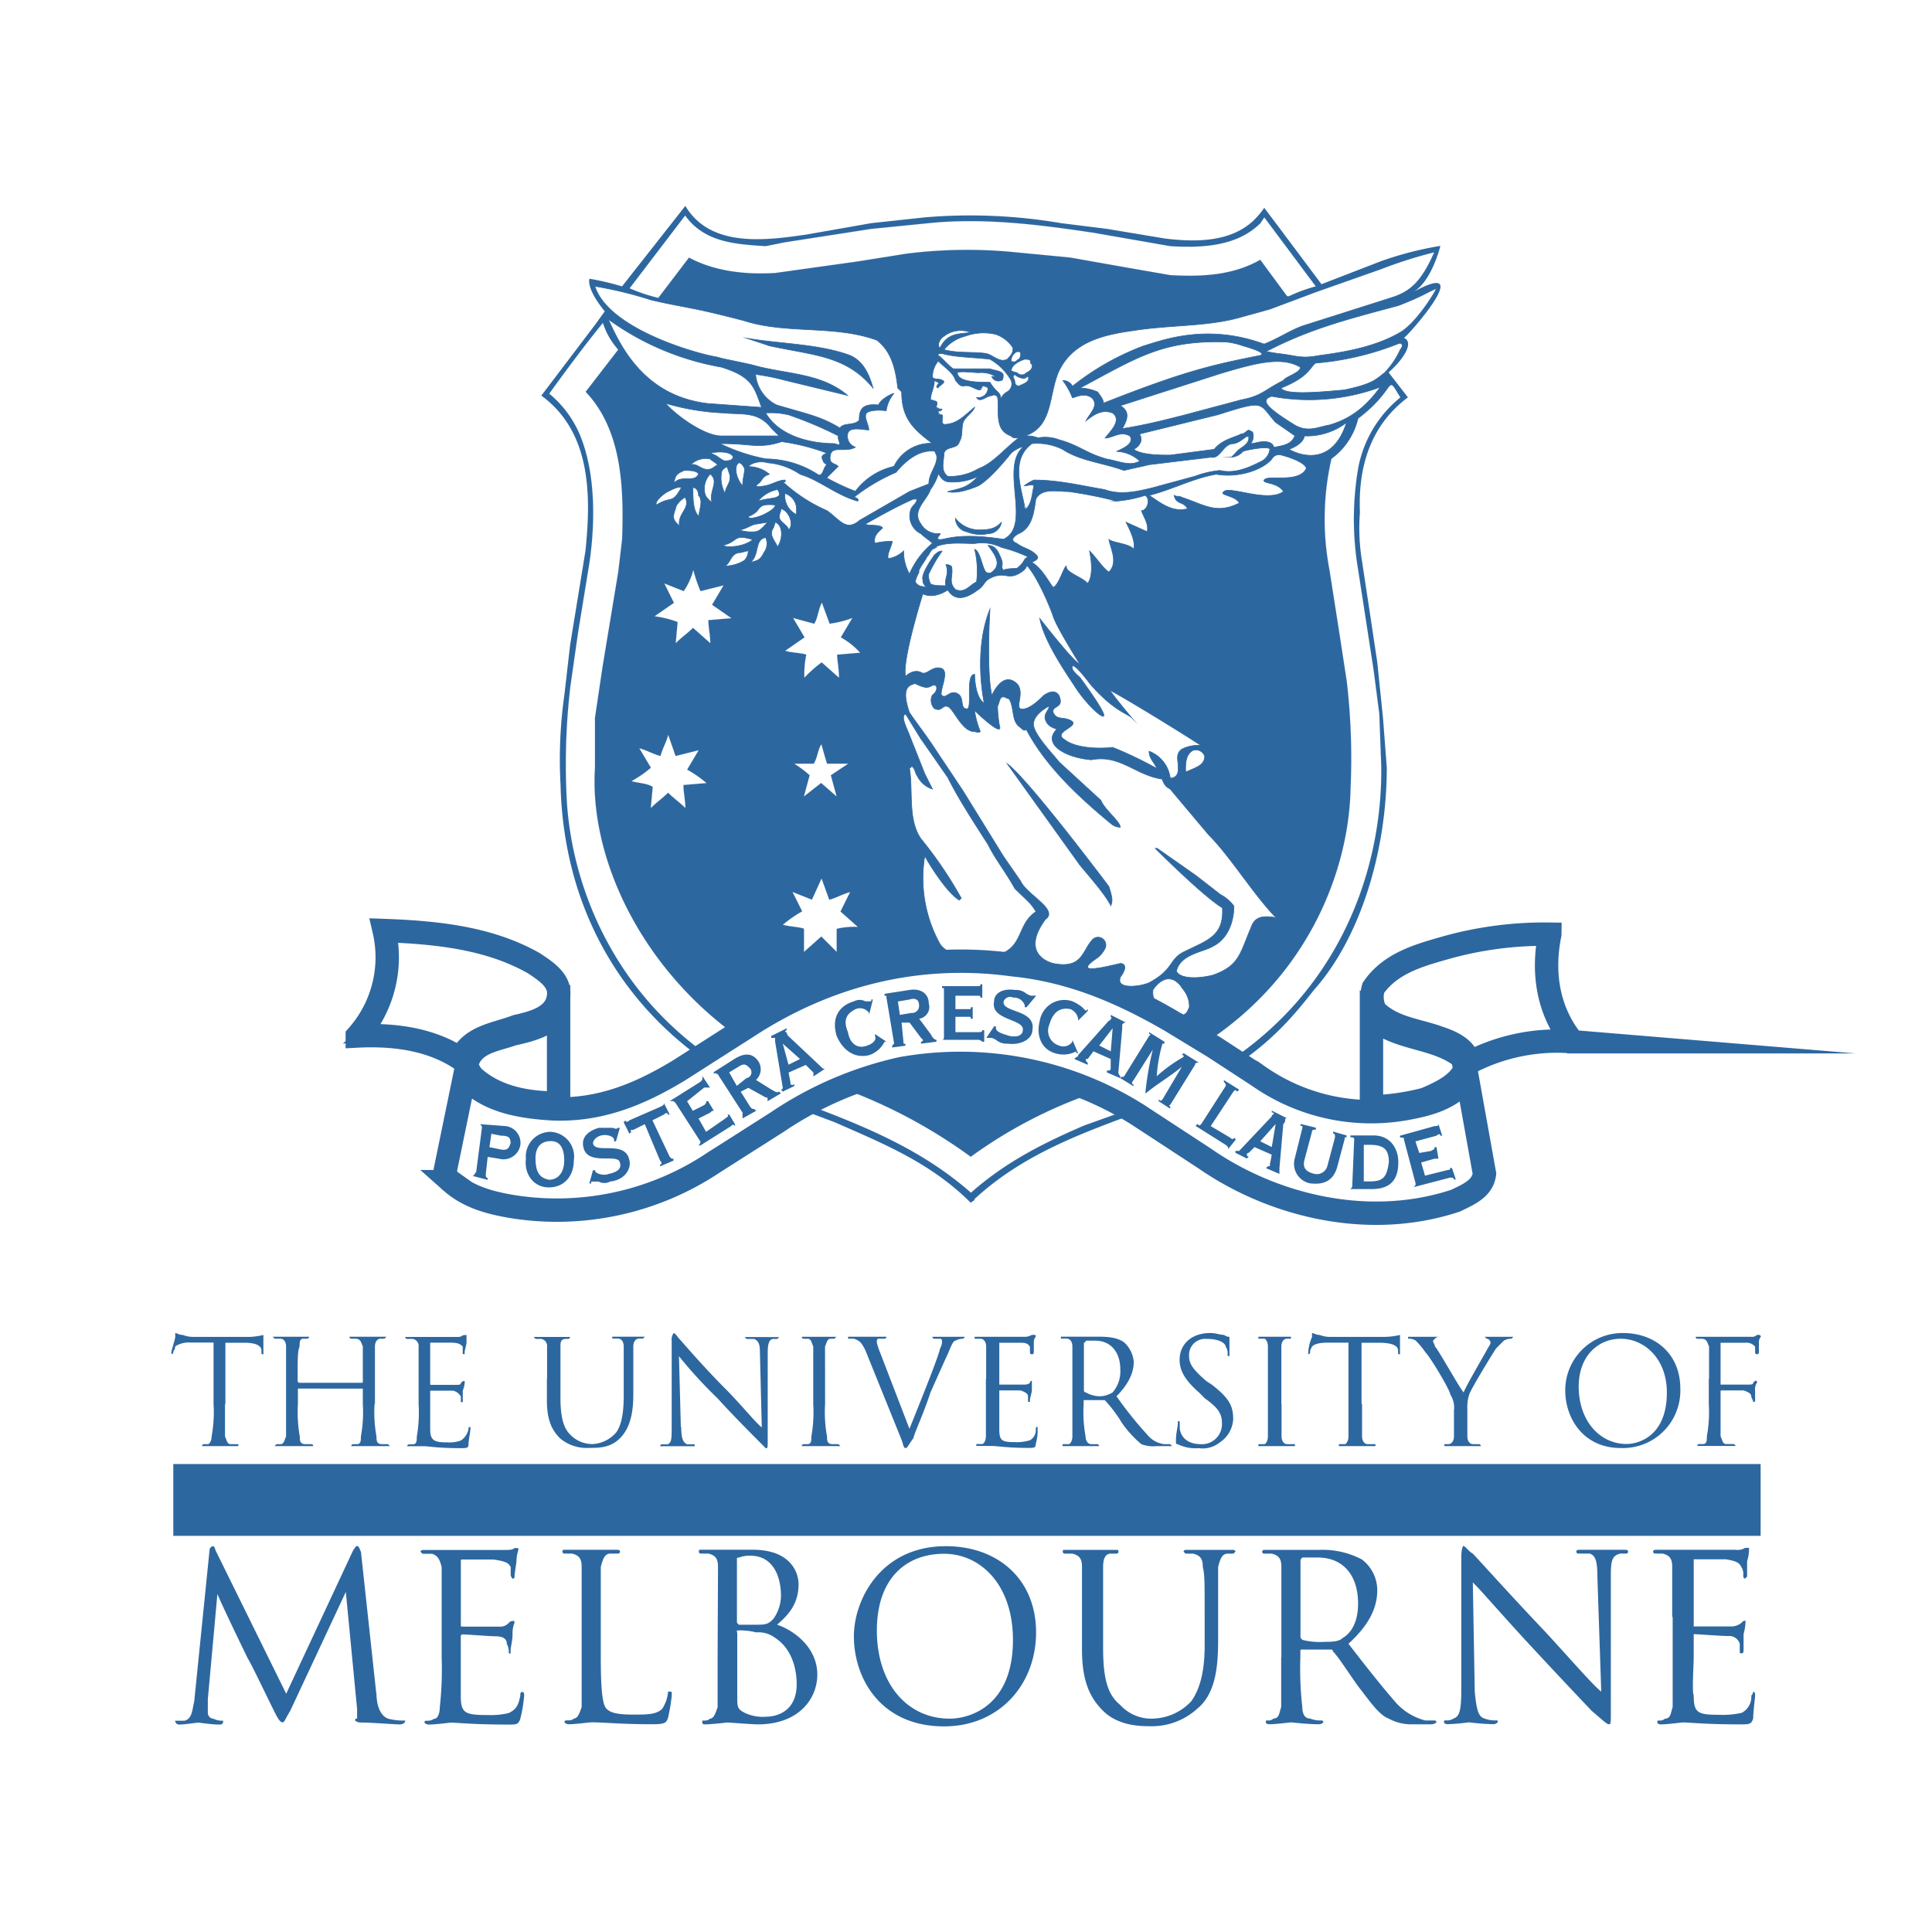
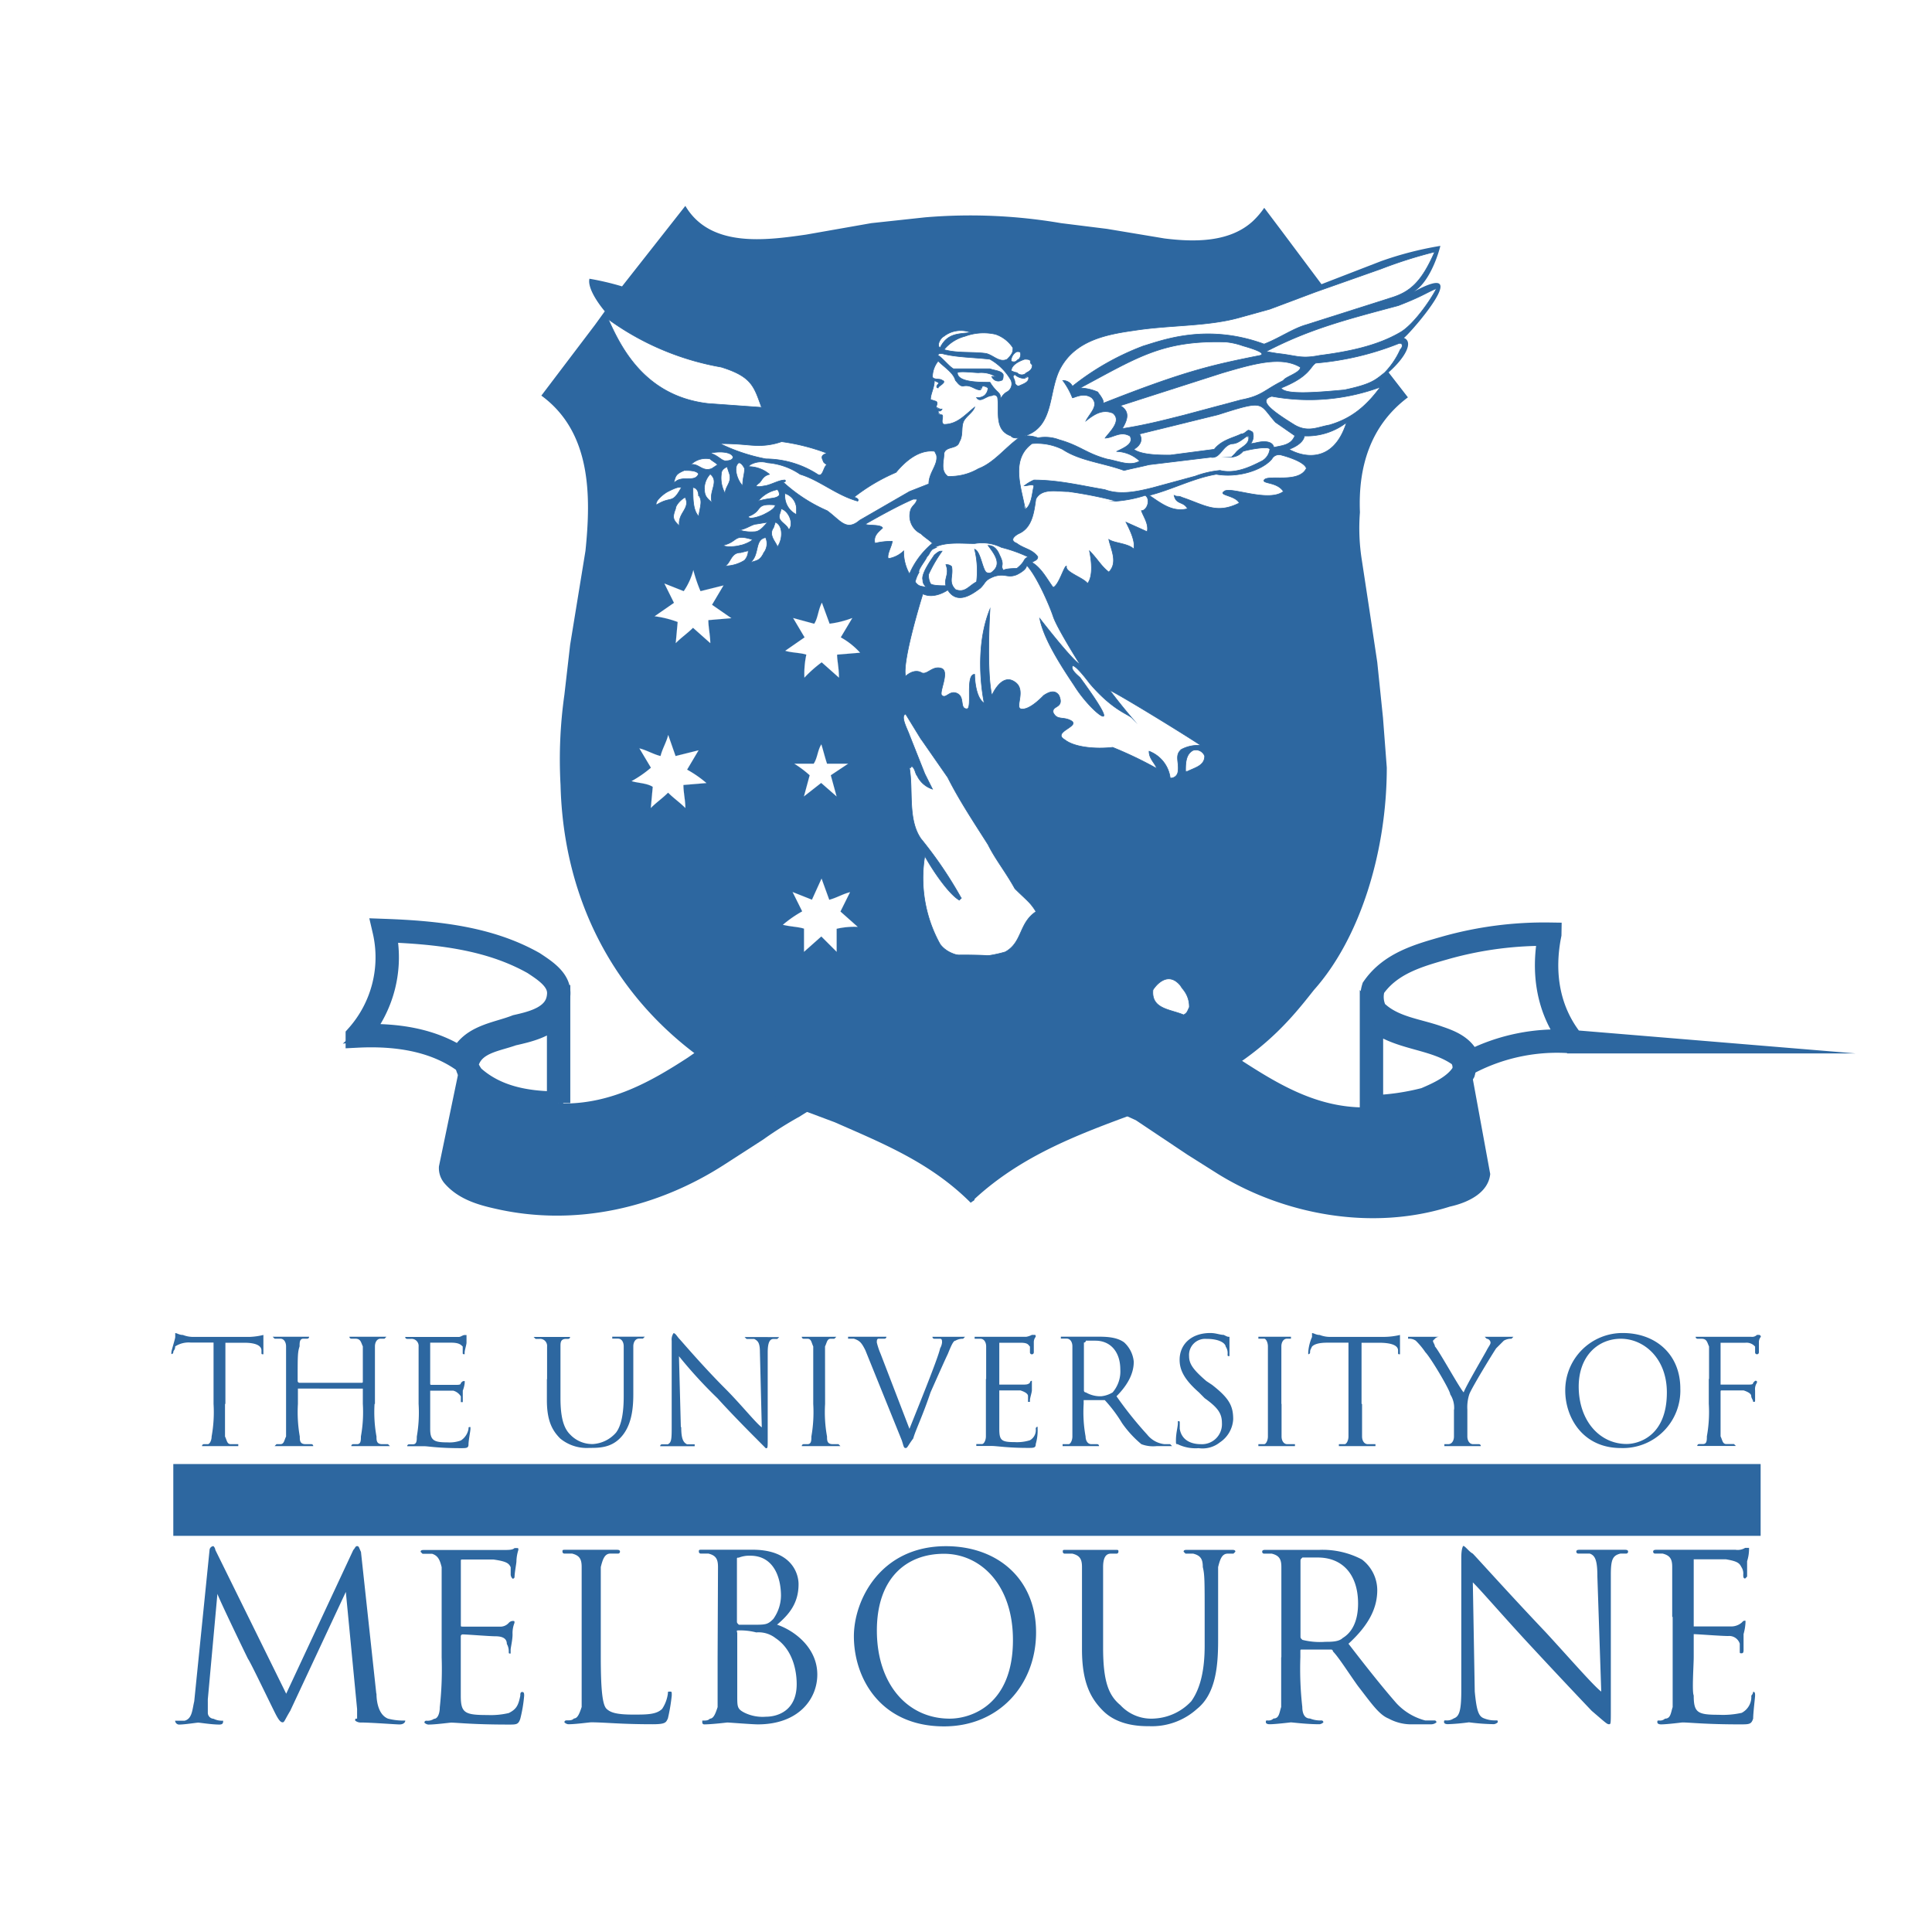
<svg xmlns="http://www.w3.org/2000/svg" id="Capa_1" data-name="Capa 1" viewBox="0 0 300 300">
  <defs>
    <style>      .cls-1, .cls-2, .cls-4, .cls-5, .cls-6, .cls-8, .cls-9 {        fill: #fff;      }      .cls-2 {        fill-opacity: 0;      }      .cls-2, .cls-3, .cls-4, .cls-5, .cls-6, .cls-8, .cls-9 {        fill-rule: evenodd;      }      .cls-3 {        fill: #2d67a0;      }      .cls-11, .cls-4, .cls-5, .cls-7, .cls-8 {        stroke: #2d67a0;      }      .cls-10, .cls-11, .cls-4, .cls-5, .cls-7, .cls-8, .cls-9 {        stroke-miterlimit: 33.89;      }      .cls-10, .cls-4, .cls-9 {        stroke-width: 0.01px;      }      .cls-5, .cls-7 {        stroke-width: 0.1px;      }      .cls-10, .cls-11, .cls-7 {        fill: none;      }      .cls-8 {        stroke-width: 3.63px;      }      .cls-10, .cls-9 {        stroke: #fff;      }      .cls-11 {        stroke-width: 11.15px;      }    </style>
  </defs>
  <rect class="cls-1" width="300" height="300" />
  <g>
    <path class="cls-2" d="M2.31,2.31H297.69V297.69H2.31Z" transform="translate(0 0)" />
    <path class="cls-3" d="M176.64,172.77c17-6,22.93-13.39,27.39-19.05,7.14-8,11.31-21.43,11.31-34.53l-.59-7.74-.89-8.63-1.2-8L211.47,87a31.46,31.46,0,0,1-.3-7.44c-.29-6.85,1.5-13.4,7.45-17.86l-3-3.87c2.68-2.38,3.87-4.77,2.38-5.36.9-.6,11.31-12.5,1.49-7.15,2.09-1.19,3.57-4.76,4.17-7.14a53.11,53.11,0,0,0-9.23,2.38l-9.23,3.57L199,35.84l-2.69-3.57a12.73,12.73,0,0,1-1.78,2.08c-3.57,3.27-8.93,3.27-13.69,2.68l-8.94-1.49-7.14-.89a83.59,83.59,0,0,0-21.13-.9l-8.34.9-10.12,1.78c-6.25.9-14.88,2.09-18.75-4.46l-9.83,12.5a43.05,43.05,0,0,0-5.06-1.19c-.3,1.19.9,3.28,2.38,5.06L92.4,50.43l-8.34,11c7.74,5.66,7.74,15.48,6.85,24.11l-2.38,14.59-.89,7.74a71.82,71.82,0,0,0-.6,14c.6,24.41,15.18,42.87,37.81,50.61l4.76,1.78c7.44,3.28,14.88,6.25,21.13,12.51.3-.3.6-.3.6-.6,7.44-6.85,16.37-10.12,25.3-13.4Z" transform="translate(0 0)" />
-     <path class="cls-4" d="M118.89,38.22l3-.6,13.39-2.08,8.94-.89c8.63-.9,17.56.29,25.6,1.49l11.9,2.08c5.07.3,10.42,0,14-3.57l.6-.9,8,10.72A23.18,23.18,0,0,0,200.16,46h-.3l-4.17-5.66c-4.16,2.38-8.92,2.68-14,2.38l-6.84-1.19L166.22,40,157,39.11a75.42,75.42,0,0,0-16.38.3l-7.44,1.19-12.8,1.79c-4.76.29-9.52-.3-13.39-2.39l-4.77,6.26a26.84,26.84,0,0,1-4.46-1.49l8.63-11.31C109.37,37.62,114.13,37.92,118.89,38.22Z" transform="translate(0 0)" />
    <path class="cls-5" d="M222.78,39.11c-2.08,4.77-3.87,6.25-6.84,7.15l-13.1,4.17c-2.09.59-4.17,2.08-6.55,3-8.93-3.27-15.78-.59-18.76.3a40.54,40.54,0,0,0-11,6.25,1.63,1.63,0,0,0-1.49-.89,11.77,11.77,0,0,1,1.49,2.68c.3,0,1.79-.9,3,0,1.19,1.19-.3,2.38-.89,3.57,1.48-1.19,2.67-1.79,4.16-1.19,1.49,1.19-.59,3-1.19,3.87,1.19,0,2.38-1.19,3.87-.3.6,1.19-.89,1.79-2.08,2.38a5.5,5.5,0,0,1,3.57,1.49c-1.49.89-3.28,0-5.06-.3-3.27-.89-4.17-2.08-7.44-3a6.15,6.15,0,0,0-3.28-.3,5,5,0,0,0-2.08-.3c4.76-1.49,3.57-7.14,5.66-10.71,2.38-4.17,7.14-5.07,11.31-5.66,5.65-.89,11.61-.6,16.67-2.09L197.18,48l7.15-2.68,10.12-3.57A70,70,0,0,1,222.78,39.11Z" transform="translate(0 0)" />
    <path class="cls-5" d="M223.08,44.77c-.89,1.78-3.57,5.65-5.65,6.84-3.57,2.09-8,3-12.51,3.58-3,.59-3.57,0-6.54-.3l-1.79-.3c6.84-3.57,12.8-5.06,20.54-7.14,3.87-1.49,4.47-2.09,6-2.68Zm-72.34,6.85c-1.78.29-3.57,0-4.76,2.38-.59-.3,0-1.49.6-1.79A4.26,4.26,0,0,1,150.74,51.62Zm66.69,2.67A12.3,12.3,0,0,1,215,57.87c-1.49,1.19-2.08,1.79-6.25,2.68-3.27.29-9.22.89-9.82-.3,4.46-1.79,4.46-3.27,5.36-3.87a44.72,44.72,0,0,0,12.8-3C217.72,53.1,218,53.7,217.43,54.29ZM193,53.7c2.09.59,3.58,1.19,2.68,1.49-7.44,1.49-11.6,2.38-24.41,7.44.3-.3-.59-1.49-.89-1.79a7.26,7.26,0,0,0-2.68-.59c8.93-4.76,12.8-7.44,22.63-7.15A10.94,10.94,0,0,1,193,53.7Z" transform="translate(0 0)" />
    <path class="cls-5" d="M154.61,51.91a8.31,8.31,0,0,0-4.76.3,6.25,6.25,0,0,0-3.27,2.08c2.08.6,4.46.3,6.55.6,1.19.3,2.08,1.49,3.27.89.89-.89.89-1.19.89-1.78A5.26,5.26,0,0,0,154.61,51.91Zm3.87,3a1.1,1.1,0,0,1-.29.89c-.3,0-.3.6-1.19.3a1.64,1.64,0,0,1,.89-1.49C158.19,54.59,158.48,54.59,158.48,54.89ZM201.94,57c0,.9-2.37,1.49-2.67,2.09-3,1.49-3.28,2.38-6.55,3l-8.93,2.39c-2.39.59-5.66,1.48-9.53,2.08.89-1.49,1.19-2.68-.3-3.57l15.78-5.06c5.06-1.49,9.23-2.68,12.2-.9Z" transform="translate(0 0)" />
    <path class="cls-6" d="M153.72,55.78A8.71,8.71,0,0,1,157,59.06a1.43,1.43,0,0,1-.6,1.78c-.6.3-.89.9-1.19,1.2.3-.6,0-.9-.3-1.2a6.65,6.65,0,0,1-1.19-1.48c-1.78,0-5.06,0-5.06-1.49.3-.3,2.68,0,3.28,0a4.47,4.47,0,0,1,2.68.59H154a1.09,1.09,0,0,0,1.49.6c.29,0,.29-.6.29-.89-.29-.6-1.19-.6-2.08-.9h-5.65c-.6-.29-1.79-1.78-2.39-2.08,0-.3.3-.3.6-.3C148.36,55.49,151.34,55.49,153.72,55.78Z" transform="translate(0 0)" />
    <path class="cls-7" d="M153.72,55.78A8.71,8.71,0,0,1,157,59.06a1.43,1.43,0,0,1-.6,1.78c-.6.3-.89.9-1.19,1.2.3-.6,0-.9-.3-1.2a6.65,6.65,0,0,1-1.19-1.48c-1.78,0-5.06,0-5.06-1.49.3-.3,2.68,0,3.28,0a4.47,4.47,0,0,1,2.68.59H154a1.09,1.09,0,0,0,1.49.6c.29,0,.29-.6.29-.89-.29-.6-1.19-.6-2.08-.9h-5.65c-.6-.29-1.79-1.78-2.39-2.08,0-.3.3-.3.6-.3C148.36,55.49,151.34,55.49,153.72,55.78Z" transform="translate(0 0)" />
    <path class="cls-5" d="M160,56.08c0,.3,0,.3.3.6,0,.59-.3.89-.89,1.19a1,1,0,0,1-1.49,0,2.93,2.93,0,0,1-.89-.3c0-.89,1.19-1.49,2.08-1.79C159.38,55.78,160,55.78,160,56.08ZM112,57c4.77,1.49,5.07,3,6.26,6.26l-8.34-.6c-10.12-1.19-13.69-9.23-15.48-13.1A42.26,42.26,0,0,0,112,57Zm102.41,3c-2.38,3.28-4.76,5.06-8,6-1.78.3-3.27,1.2-5.36,0-3.86-2.38-5.65-3.86-3.57-4.46a31.93,31.93,0,0,0,17-1.49Z" transform="translate(0 0)" />
    <path class="cls-6" d="M159.08,58.76a1,1,0,0,1,.6-.3c.29.9-.9,1.19-1.49,1.49a.64.64,0,0,1-.6-.59c0-.6-.59-.9,0-1.19A2.31,2.31,0,0,0,159.08,58.76Z" transform="translate(0 0)" />
    <path class="cls-7" d="M159.08,58.76l.6-.3c.29.9-.9,1.19-1.49,1.49a.64.64,0,0,1-.6-.59c0-.6-.59-.9,0-1.19A2.31,2.31,0,0,0,159.08,58.76Z" transform="translate(0 0)" />
-     <path class="cls-5" d="M119.78,66.5l1.2,1.19H112c-2.67,0-7.14-3.27-8.63-5.06a37.43,37.43,0,0,0,8.93,1.49C115.32,64.42,117.7,63.82,119.78,66.5Zm10.42,1.19c-.29.6.9,1.79-.59,1.19-3.87,0-8.63-1.19-10.72-4.76a12.25,12.25,0,0,1,3.58.3,60.38,60.38,0,0,1,7.73,3.27Z" transform="translate(0 0)" />
    <path class="cls-6" d="M201.05,67.69c-.59,1.49-2.08,1.49-3.27,1.79,0-.3-.3-.9-1.49-.9-.89,0-1.49.3-2.09.3a1.81,1.81,0,0,0,.3-1.78,1,1,0,0,0-.59-.3c-.3,0-.6.59-1.19.59-1.19.6-3,.9-4.17,2.38l-6.85.9c-1.49,0-4.46,0-5.65-.9,0,0,1.78-.89.89-2.38l12.2-3c7.45-2.38,6.26-1.79,8.93,1.19l3,2.08Z" transform="translate(0 0)" />
    <path class="cls-7" d="M201.05,67.69c-.59,1.49-2.08,1.49-3.27,1.79,0-.3-.3-.9-1.49-.9-.89,0-1.49.3-2.09.3a1.81,1.81,0,0,0,.3-1.78l-.59-.3c-.3,0-.6.59-1.19.59-1.19.6-3,.9-4.17,2.38l-6.85.9c-1.49,0-4.46,0-5.65-.9,0,0,1.78-.89.89-2.38l12.2-3c7.45-2.38,6.26-1.79,8.93,1.19l3,2.08Z" transform="translate(0 0)" />
    <path class="cls-6" d="M193.91,68c0,1.19-1.49,1.49-2.08,2.38l-.6.6a2.54,2.54,0,0,0,1.78-.9c.9-.29,4.17-.89,4.17-.29A2.44,2.44,0,0,1,196,71.56c-1.78.9-4.16,2.09-6.55,1.49a15.08,15.08,0,0,0-3.86.89L179,75.73c-2.39.6-5.06,1.19-7.45.3-3.57-.6-7.14-1.49-11-1.49a6.48,6.48,0,0,0-1.49.89c.6,0,1.19-.3,1.49,0-.3,1.19-.3,2.68-1.19,3.57-.3,0-.3-.29-.3-.59-.59-3-2.08-7.15,1.19-9.53a9,9,0,0,1,4.76.9c2.68,1.78,6.26,2.08,9.53,3.27,1.19-.3,2.68-.59,3.87-.89L188,71c1.49.29,1.78-1.79,3.27-2.09.9,0,1.49-.59,2.38-1.19a.29.29,0,0,1,.3.3Z" transform="translate(0 0)" />
    <path class="cls-7" d="M193.91,68c0,1.19-1.49,1.49-2.08,2.38l-.6.6a2.54,2.54,0,0,0,1.78-.9c.9-.29,4.17-.89,4.17-.29A2.44,2.44,0,0,1,196,71.56c-1.78.9-4.16,2.09-6.55,1.49a15.08,15.08,0,0,0-3.86.89L179,75.73c-2.39.6-5.06,1.19-7.45.3-3.57-.6-7.14-1.49-11-1.49a6.48,6.48,0,0,0-1.49.89c.6,0,1.19-.3,1.49,0-.3,1.19-.3,2.68-1.19,3.57a1,1,0,0,1-.3-.59c-.59-3-2.08-7.15,1.19-9.53a9,9,0,0,1,4.76.9c2.68,1.78,6.26,2.08,9.53,3.27,1.19-.3,2.68-.59,3.87-.89L188,71c1.49.29,1.78-1.79,3.27-2.09.9,0,1.49-.59,2.38-1.19l.3.3Z" transform="translate(0 0)" />
    <path class="cls-5" d="M209.09,65.61c-2.08,6.55-6.84,5.35-8.93,4.16,2.38-.89,2.38-2.08,2.38-2.08a10.1,10.1,0,0,0,6.55-2.08Zm-80.67,4.76c-.9.3-.9.6-.6,1.19,0,.3.6.6.6.6-.6.29-.6,2.08-1.49,1.48a15,15,0,0,0-8-2.38,28.29,28.29,0,0,1-7.14-2.38c3.27,0,4.46.3,6,.3a10.48,10.48,0,0,0,3.57-.6A31.74,31.74,0,0,1,128.42,70.37Z" transform="translate(0 0)" />
    <path class="cls-5" d="M116.51,72.16a3.45,3.45,0,0,1,2.68-.3,10.4,10.4,0,0,1,5.06,1.79c3,.89,5.66,3.27,8.93,4.16.3-.29-.3-.59-.59-.59a28.89,28.89,0,0,1,6.54-3.87c1.49-1.79,3.58-3.57,6-3.28l.29.6c.3,1.49-1.19,2.68-1.19,4.47l-3,1.18-7.74,4.47c-2.09,1.79-3,0-5.06-1.49a24.65,24.65,0,0,1-6.85-4.46s.6,0,.3-.3c-.9,0-1.79.59-3,.89-.3,0-1.19.3-1.49,0l.3-.3c.6-.29.6-1.19,1.79-1.48a5,5,0,0,0-3.28-1.19Zm86.33.59c-1.19,2.38-6,.89-6.55,1.79-.3.59,2.08.29,3,1.78-2.39,1.79-8.34-.89-9.23,0-.9.6,1.79.6,2.38,1.79-3.57,1.79-5.36.3-8.93-.89-.59-.3-.59,0-1.19-.3.3,1.49,1.49.89,2.08,2.08-2.38.6-4.16-.89-5.95-2.08,3.57-.9,6.85-2.68,10.42-3.28,3.27.6,7.14-.59,8.63-2.38a1.25,1.25,0,0,1,1.49-.59s3.57.89,3.87,2.08Zm-29.47,5.06a19.57,19.57,0,0,0,4.46-.89c.9.59.3,2.38-.59,2.38.29.89,1.19,2.08.89,3.27-.6-.29-3.28-1.48-3.28-1.48.6,1.19,1.5,3,1.2,4.16-.9-.89-3-.89-3.87-1.48.29,1.48,1.48,3.57,0,5.06-1.19-.9-1.79-2.09-3-3.28.3,1.49.6,3.87-.3,5.06-.59-.89-3.57-1.78-3.27-2.68-.3-.29-1.19,3-2.08,3.28-.9-1.19-1.79-3-3.28-3.87.3-.3.89-.3.89-.89-.89-1.2-2.08-1.2-3.27-2.09-1.49-.59.3-1.49.3-1.49,2.08-.89,2.38-3.27,2.67-5.36.9-1.78,3.28-1.18,5.07-1.18A65.24,65.24,0,0,1,173.37,77.81Zm-31-.3c0,.6-.6.9-.9,1.49A3.06,3.06,0,0,0,143,82.87c.6.6,1.19.9,1.79,1.49a12.74,12.74,0,0,0-3.57,4.76,7,7,0,0,1-.9-3.57,4.44,4.44,0,0,1-2.38,1.19c-.3-.59.6-2.08.6-2.68a10.16,10.16,0,0,0-2.68.3c-.3-1.19.59-1.79,1.19-2.38-.3-.6-2.39-.3-2.68-.6,2.08-1.19,5.36-3,7.44-3.87Z" transform="translate(0 0)" />
    <path class="cls-6" d="M155.51,85a6.81,6.81,0,0,0-4.17-.6c-2.08,0-4.47-.3-6.25.6h.3l-.6.29c-.59.6-.3.6-.89,1.2,0,.29-1.49,2.08-1.19,2.38a5,5,0,0,0-.6,1.48c.6.9,1.19.6,1.79.9-.6-.6-.6-.9-.6-1.19-.29-.9,1.19-3,1.79-3.87.3-.3.59-.6.89-.6h.3a22,22,0,0,0-2.08,3.57,2.65,2.65,0,0,0,.3,1.49c.29.3,1.78.3,2.38.3-.3-1.19.59-1.79,0-3.27a1.12,1.12,0,0,1,.89.29c.3,1.49-.59,2.38.6,3.58,1.48.59,2.08-.6,3.27-1.2a14,14,0,0,0-.3-5.06c.9.3,1.19,3,1.79,3.58.6.3.89,0,1.19-.3,1.19-1.19,0-2.68-.89-3.87.3,0,1.19,0,1.78,1.49.9,1.79,0,1.49.6,2.38.3-.3,1.79-.3,2.08-.3,1.49-1.19.9-1.48,1.79-1.78A22.7,22.7,0,0,0,155.51,85Z" transform="translate(0 0)" />
    <path class="cls-7" d="M155.51,85a6.81,6.81,0,0,0-4.17-.6c-2.08,0-4.47-.3-6.25.6h.3l-.6.29c-.59.6-.3.6-.89,1.2,0,.29-1.49,2.08-1.19,2.38a5,5,0,0,0-.6,1.48c.6.9,1.19.6,1.79.9-.6-.6-.6-.9-.6-1.19-.29-.9,1.19-3,1.79-3.87a4.35,4.35,0,0,1,.89-.6h.3a22,22,0,0,0-2.08,3.57,2.65,2.65,0,0,0,.3,1.49c.29.3,1.78.3,2.38.3-.3-1.19.59-1.79,0-3.27a1.12,1.12,0,0,1,.89.29c.3,1.49-.59,2.38.6,3.58,1.48.59,2.08-.6,3.27-1.2a14,14,0,0,0-.3-5.06c.9.3,1.19,3,1.79,3.58.6.3.89,0,1.19-.3,1.19-1.19,0-2.68-.89-3.87.3,0,1.19,0,1.78,1.49.9,1.79,0,1.49.6,2.38.3-.3,1.79-.3,2.08-.3,1.49-1.19.9-1.48,1.79-1.78A22.7,22.7,0,0,0,155.51,85Z" transform="translate(0 0)" />
    <path class="cls-5" d="M143,114.72l4.17,6c1.79,3.57,4.17,7.14,6.25,10.42,1.19,2.38,2.69,4.17,4.17,6.84,1.79,1.79,2.38,2.09,3.28,3.58-2.68,1.78-2.08,4.76-4.76,6.25,0,0-7.45,2.38-10.13-1.19a21.15,21.15,0,0,1-2.38-13.7c1.49,2.68,3.87,6,5.36,6.85l.3-.3a63.1,63.1,0,0,0-6.25-9.22c-2.09-3-1.19-7.45-1.79-11a.29.29,0,0,0,.3-.3c.59.3.59,1.2.89,1.49a4,4,0,0,0,2.38,2.09l-1.19-2.38-2.38-6c-.3-.89-1.49-3-.59-3.27l2.37,3.86Zm21.14-2.08Zm22.92,4.76c0,1.49-1.49,1.79-2.68,2.38h-.29c0-1.19,0-2.67,1.18-3.27A1.45,1.45,0,0,1,187.06,117.4Zm-3.27,36.32a4.18,4.18,0,0,1,.89,2.68c-.3.6-.3.89-.89,1.19-2.09-.89-5.06-.89-4.76-3.87C179,153.72,181.4,149.85,183.79,153.72Z" transform="translate(0 0)" />
    <path class="cls-5" d="M172.18,107c1.78,2.39,3.57,4.47,3.57,4.47-.6-.6-3-1.19-6.55-5.36-.89-1.19-2.38-3-2.68-2.68-.29.6.9,1.49,1.19,1.79,0,0,4.47,6,3.58,6-.6,0-3-2.38-4.47-4.76-1.79-2.68-4.76-7.15-5.36-10.42,0,0,5.06,6.55,6.25,7.14,0,0-3.57-5.65-4.16-7.44s-2.68-6.55-4.17-8c0,0,.29.6-1.49,1.49-1.49.6-1.79-.29-3.57.3-1.49.6-1.19.89-2.09,1.79-1.19.89-3.57,2.68-5.06.29,0,0-2.08,1.49-3.87.6,0,0-3.27,10.42-2.68,12.8,0,0,1.19-1.19,2.39-.6.89.6,1.78-1.19,3.27-.59,1.19.59-.6,3.87,0,4.17.6.59,1.19-.9,2.38-.3s.3,2.38,1.49,2.38c.89,0-.3-5.36,1.19-5.36,0,0,0,3.57,1.49,4.47,0,0-1.78-8,.89-14.59,0,0-.59,9.53.3,13.4,0,0,1.49-3.58,3.57-2.09,1.79,1.19,0,3.87.9,4.17,1.19.3,3-1.49,3.57-2.08.89-.6,1.78-.9,2.38,0,.89,2.08-1.19,1.48-.89,2.68.59,1.19,1.48.59,2.68,1.19,1.78.89-3,1.78-.9,3,1.49,1.19,4.76,1.49,7.44,1.19a60.43,60.43,0,0,1,6.85,3.28c-.3-.89-1.19-1.49-1.19-2.68a5.15,5.15,0,0,1,3.28,4.17,1.12,1.12,0,0,0,1.19-.9c.29-1.48-.6-2.68.59-3.57a5.42,5.42,0,0,1,3-.59c-2.68-1.79-12.81-8-14.29-8.64ZM121,76.92c-.6.59-1.2.3-3.28.89a5.09,5.09,0,0,1,3-1.79A1.1,1.1,0,0,1,121,76.92Zm2.68,1.78v1.2a3.22,3.22,0,0,1-1.79-3.28A2.57,2.57,0,0,1,123.66,78.7Zm-1.19,3.58c-.3-.9-1.49-1.19-1.49-2.09,0-.29.29-.89.29-1.19C122.47,79.3,123.36,81.38,122.47,82.28Zm-1.2,0a3.61,3.61,0,0,1-.59,2.68c0-.6-1.49-1.79-.6-3l.3-.89A1.56,1.56,0,0,1,121.27,82.28Zm-2.08-1.19c-.6.59-1.19,1.48-2.08,1.48a6,6,0,0,1-2.39-.29c.9,0,2.09-.9,2.68-.9Zm-.6,4.76C118,87,117.7,87,116.51,87.34c1.49-1.19.6-3.57,2.38-3.87A2.32,2.32,0,0,1,118.59,85.85ZM104.9,79c-.59,1.49-.3,1.79.6,2.68-.3-2.08,1.78-2.68.89-4.46C105.79,77.51,104.9,78.41,104.9,79Zm11.91,4.77c0,.29-1.49.89-1.79.89-.89.3-2.68.3-2.68,0C114.72,84.06,113.83,82.87,116.81,83.77Zm3.57-5.36c0,.59-1.19,1.19-1.79,1.49s-2.38.89-2.38.29C118.59,79.3,117.11,78.11,120.38,78.41Zm-14.59-2.68c-.29-.3-1.48.3-2.08.6s-2.08,1.48-1.79,2.08C104.31,76.92,104.31,78.41,105.79,75.73Zm4.47-5.36c1.19.3,1.79,1.19,2.38,1.19.89,0,1.19-.3,1.19-.6C113.53,70.07,111.45,70.07,110.26,70.37Zm5.06,5.06c0-1.19.3-1.79.3-2.68-.3-.59-.6-.89-.9-.89C113.83,72.45,114.43,74.54,115.32,75.43Zm-5.06-4.17a3.34,3.34,0,0,0-3,.9c1.19-.3,1.79,1.19,3.28.59l.89-.59C111.15,71.86,110.56,71.56,110.26,71.26ZM112,73.64a4.93,4.93,0,0,0,.6,3c0-1.19,1.19-1.79.6-3.27l-.3-.9C112.34,72.75,112,73.05,112,73.64ZM115.62,87a5.8,5.8,0,0,1-3,.89c.89-.59.89-2.08,2.38-2.08l1.19-.3A2.26,2.26,0,0,1,115.62,87Zm-9.23-14c-1.49.59-1.49.89-1.79,2.08,1.19-1.49,3.28,0,3.87-1.49C108.18,73.05,107,73.05,106.39,73.05Zm3,3c0,1.19.59,1.48,1.19,2.08-.6-1.79,1.19-3.28-.3-4.47A3.37,3.37,0,0,0,109.37,76Zm-.9.89c.6.89.3,1.49,0,3.27-.89-.89-.89-2.68-.89-4.46C108.18,75.73,108.47,76.32,108.47,76.92Z" transform="translate(0 0)" />
    <path class="cls-6" d="M157,67.69c-2.68-.89-1.79-3.87-2.09-5.95a.57.57,0,0,0-.89-.3c-.89,0-1.79,1.19-2.38.3a1.79,1.79,0,0,0,1.19-.3,1.58,1.58,0,0,0,.59-1.19,1.07,1.07,0,0,0-.89-.3c0,.3-.3.3-.3.6-.89,0-1.49-.89-2.68-.6-.59,0-.89-.59-1.19-.89-.3-1.19-1.78-2.08-2.68-3a4,4,0,0,0-.89,2.38c0,.6,1.19.3,1.49.6.89.3-.6.89-.6,1.19-.3,0-.3-.3,0-.59s-.3-.3-.59-.6c0,1.19-.6,2.08-.6,3l.89.29c.3.3,0,.6,0,.9a.94.94,0,0,0,.6.29h.3a.29.29,0,0,1-.3.3h-.3c0,.3,0,.6.6.6.3.29-.3,1.19.3,1.48,2.08,0,3.27-1.48,4.76-2.67-.3.89-1.49,1.48-1.79,2.38s0,2.08-.59,3c-.3,1.19-2.09.6-2.38,1.79,0,1.19-.6,2.68.59,3.57a8.72,8.72,0,0,0,4.76-1.19c2.39-.89,4.17-3.27,6.26-4.76-.6,0-.9,0-1.19-.3Z" transform="translate(0 0)" />
    <path class="cls-7" d="M157,67.69c-2.68-.89-1.79-3.87-2.09-5.95a.57.57,0,0,0-.89-.3c-.89,0-1.79,1.19-2.38.3a1.79,1.79,0,0,0,1.19-.3,1.58,1.58,0,0,0,.59-1.19,1.44,1.44,0,0,0-.89-.3,1,1,0,0,1-.3.6c-.89,0-1.49-.89-2.68-.6-.59,0-.89-.59-1.19-.89-.3-1.19-1.78-2.08-2.68-3a4,4,0,0,0-.89,2.38c0,.6,1.19.3,1.49.6.89.3-.6.89-.6,1.19-.3,0-.3-.3,0-.59s-.3-.3-.59-.6c0,1.19-.6,2.08-.6,3l.89.29c.3.3,0,.6,0,.9l.6.29h.3l-.3.3h-.3a.59.59,0,0,0,.6.6c.3.29-.3,1.19.3,1.48,2.08,0,3.27-1.48,4.76-2.67-.3.89-1.49,1.48-1.79,2.38s0,2.08-.59,3c-.3,1.19-2.09.6-2.38,1.79,0,1.19-.6,2.68.59,3.57a8.72,8.72,0,0,0,4.76-1.19c2.39-.89,4.17-3.27,6.26-4.76-.6,0-.9,0-1.19-.3Z" transform="translate(0 0)" />
-     <path class="cls-4" d="M170.39,169.5a72.45,72.45,0,0,0-19.65,10.12,80.77,80.77,0,0,0-19.35-10.42c-25.89-7.74-40.18-31.55-39-50v-7.74l1.19-8L96,88.83l.6-5.06c.29-8,0-17-5.66-22.93L96,54.29a11.29,11.29,0,0,1-2.38-4.16c-2.68,3.27-6,7.74-8.34,11a16.62,16.62,0,0,1,5.06,7.15c2.09,5.65,2.09,12.8,1.2,19l-1.79,11-1.19,8.34a103.29,103.29,0,0,0-.6,16.67c.6,16.37,10.12,39.59,38.11,48.52,8.63,3.27,17.26,6.85,24.7,13.4,5.36-4.77,11.32-7.74,17.56-10.43l7.45-2.67c30.06-10.12,39-34.83,38.7-53.29l-.3-8-.89-6.84-2.39-15.48a47,47,0,0,1,0-15.78,18.43,18.43,0,0,1,6.55-11c-2.38-3.86-.29-1.48-6.55,3.28a10.8,10.8,0,0,1-4.16,6.25,42.14,42.14,0,0,0-.3,17.27l1.49,9.52,1.19,7.74a103.24,103.24,0,0,1,.59,16.67c-.29,15.19-9.52,38.41-39.29,47Z" transform="translate(0 0)" />
    <path class="cls-3" d="M34.94,218v5.06c.3.6.3,1.19.9,1.19H37v.3H31.37a.29.29,0,0,1,.3-.3h.6c.29,0,.59-.59.59-1.19a21.13,21.13,0,0,0,.3-5.06v-9.53H29.59a3.86,3.86,0,0,0-2.39.6c0,.6-.29.6-.29.9a.29.29,0,0,1-.3.29V210c0-.3.6-2.09.6-2.39V207c.29,0,.59.29,1.19.29a4.35,4.35,0,0,0,1.78.3h8.64a10.47,10.47,0,0,0,2.08-.3v3c-.3,0-.3,0-.3-.3v-.29c0-.6-.59-1.2-2.68-1.2H35V218Zm23.22,0a21.13,21.13,0,0,0,.3,5.06c0,.6,0,1.19.89,1.19h.9l.3.3h-6a.29.29,0,0,1,.3-.3h.6c.59,0,.59-.59.59-1.19a21.13,21.13,0,0,0,.3-5.06v-2.38H46.26V218a21.84,21.84,0,0,0,.29,5.06c0,.6,0,1.19.9,1.19h.89a.29.29,0,0,1,.3.3h-6l.29-.3h.6c.59,0,.59-.59.89-1.19v-14c0-.6-.3-1.19-.89-1.19h-.89l-.3-.3H48a.29.29,0,0,1-.29.3h-.6c-.59,0-.59.6-.59,1.19-.3.9-.3,1.49-.3,5.06v.3a.29.29,0,0,0,.3.3h9.52c.3,0,.3,0,.3-.3v-5.36c-.3-.6-.3-1.19-1.19-1.19h-.6a.29.29,0,0,1-.29-.3H60l-.29.3h-.6c-.6,0-.89.6-.89,1.19V218ZM65,214.15v-5.06a1.09,1.09,0,0,0-1.19-1.19h-.6a.29.29,0,0,1-.29-.3h8.33c.3,0,.6-.3.9-.3h.29v1.19c0,.3-.29,1.2-.29,1.5v.29c-.3,0-.3,0-.3-.29v-.9c-.3-.3-.6-.6-1.79-.6H66.8v6.26c0,.29,0,.29.3.29h3.57c.59,0,.89,0,.89-.29.3-.3.3-.3.6-.3v.3a4.74,4.74,0,0,1-.3,1.19v1.78h-.3v-.89a2,2,0,0,0-1.19-.89H66.8v5.95c0,1.79.59,2.08,2.68,2.08a5.17,5.17,0,0,0,2.08-.29,2.71,2.71,0,0,0,1.19-1.79c0-.3,0-.3.3-.3v.3c0,.3-.3,1.79-.3,2.38s-.3.6-1.19.6c-3.57,0-5.06-.3-5.65-.3H63.23a.29.29,0,0,1,.29-.3h.6c.6,0,.6-.59.6-1.19A21.84,21.84,0,0,0,65,218v-3.87Zm19.95,0v-5.06a1.09,1.09,0,0,0-1.19-1.19h-.6l-.3-.3h5.66a.29.29,0,0,1-.3.3h-.3c-.89,0-.89.59-.89,1.19v8c0,3.27.6,4.76,1.49,5.65a4.72,4.72,0,0,0,3.57,1.49,5.18,5.18,0,0,0,3.57-1.78c.9-1.19,1.19-3.28,1.19-5.66v-7.74c0-.6-.29-1.19-.89-1.19h-.89v-.3h5.06l-.3.3h-.6c-.59,0-.89.59-.89,1.19v7.44c0,2.38-.3,5.07-2.08,6.85-1.49,1.49-3.28,1.49-4.76,1.49A6.48,6.48,0,0,1,87,223.38c-1.19-1.19-2.08-2.68-2.08-5.95v-3.28Zm20.83,7.45c0,1.78.3,2.38.9,2.67h1.19v.3h-5.36a.29.29,0,0,1,.3-.3h.89c.6-.29.6-.89.6-3V208.2a1.74,1.74,0,0,1,.29-1.19c.3,0,.6.59.9.89s3.57,4.17,7.14,7.74c2.38,2.38,4.77,5.36,5.66,6L118,210c0-1.49-.3-1.79-.89-2.09h-1.19l-.3-.29H121l-.3.29h-.59c-.6,0-.9.6-.9,2.09v13.39c0,1.49,0,1.49-.3,1.49l-1.48-1.49c-.3-.3-3.58-3.57-6-6.25a70.65,70.65,0,0,1-6-6.55l.29,11ZM128.12,218a21.13,21.13,0,0,0,.3,5.06c0,.6,0,1.19.89,1.19h.89l.3.3h-6a.29.29,0,0,1,.3-.3h.59c.6,0,.6-.59.6-1.19a21.84,21.84,0,0,0,.29-5.06v-8.93c-.29-.6-.29-1.19-.89-1.19h-.59a.29.29,0,0,1-.3-.3h5.36l-.3.3H129c-.59,0-.59.6-.89,1.19Zm13.1,3.87c1.19-3,4.46-11,4.76-12.5a2.32,2.32,0,0,0,.3-.9c0-.29,0-.59-.3-.59h-.89a.29.29,0,0,1-.3-.3h5.06l-.3.3a2.26,2.26,0,0,0-1.19.3c-.3,0-.59.59-1.19,2.08-.3.6-1.49,3.27-2.68,5.95-1.19,3.58-2.38,6-2.68,7.15-.89,1.19-.89,1.49-1.19,1.49s-.3-.3-.59-1.19l-5.66-14c-.6-1.2-.89-1.49-1.79-1.79h-.89v-.3h5.95a.29.29,0,0,1-.29.3h-.9c-.3,0-.3.3-.3.59a11.45,11.45,0,0,0,.6,1.79Zm11.91-7.74v-5.06c0-.6-.3-1.19-.9-1.19h-.89v-.3h8a3,3,0,0,0,.89-.3h.3c.29,0,.29,0,.29.3a1.33,1.33,0,0,0-.29.89V210a.3.3,0,0,1-.6,0v-.9c-.29-.3-.29-.6-1.49-.6h-3.27V215h3.57c.6,0,.89,0,1.19-.29a.29.29,0,0,1,.3-.3v1.49c0,.29-.3,1.19-.3,1.49v.29h-.3v-.89c0-.3-.29-.6-1.19-.89h-3.27v5.95c0,1.79.3,2.08,2.38,2.08a6.68,6.68,0,0,0,2.38-.29,1.81,1.81,0,0,0,.9-1.79.29.29,0,0,1,.29-.3v.3a7.55,7.55,0,0,1-.29,2.38c0,.6-.3.6-1.19.6-3.28,0-4.77-.3-5.66-.3h-2.38v-.3h.89c.3,0,.6-.59.6-1.19v-8.93Zm15.18-5.66a.29.29,0,0,0,.3-.29h1.48c2.39,0,3.87,1.79,3.87,4.46a5,5,0,0,1-1.19,3.57,4.18,4.18,0,0,1-1.78.6,4.44,4.44,0,0,1-2.38-.6.29.29,0,0,1-.3-.29v-7.45ZM166.52,218v5.06c0,.6-.3,1.19-.59,1.19H165v.3h5.66a.29.29,0,0,0-.3-.3h-.89c-.6,0-.9-.59-.9-1.19a21.13,21.13,0,0,1-.3-5.06v-.59h3.28a21.67,21.67,0,0,1,2.68,3.57,16.69,16.69,0,0,0,3,3.27,5.13,5.13,0,0,0,2.39.3H182l-.3-.3h-.89a4,4,0,0,1-2.68-1.49,58.36,58.36,0,0,1-4.76-5.95c1.78-1.79,2.68-3.57,2.68-5.36a4.63,4.63,0,0,0-1.49-3c-1.19-.89-3-.89-4.17-.89h-5.66v.3h.9c.59,0,.89.59.89,1.19V218Zm16.38,6.25c-.3,0-.3,0-.3-.59,0-1.19.3-2.08.3-2.68v-.3c.29,0,.29,0,.29.3v.89c.3,1.79,1.79,2.38,3.28,2.38a3.1,3.1,0,0,0,3.27-3.27c0-1.49-.6-2.38-2.68-3.87l-.89-.9c-2.38-2.08-3-3.57-3-5.06,0-2.38,1.79-4.16,4.77-4.16.89,0,1.48.29,2.08.29.6.3.6.3.89.3v3c-.29,0-.29,0-.29-.3a1.79,1.79,0,0,0-.3-1.19c0-.3-.6-1.19-3-1.19a2.5,2.5,0,0,0-2.68,2.68c0,1.19.6,2.08,2.68,3.87l.89.59c2.68,2.09,3.28,3.28,3.28,5.36a4.63,4.63,0,0,1-2.08,3.58,4.29,4.29,0,0,1-3.28.89A6.35,6.35,0,0,1,182.9,224.27ZM199,218v5.06c0,.6.3,1.19.89,1.19h1.19v.3H195.4v-.3h.89c.3,0,.59-.59.59-1.19v-14c0-.6-.29-1.19-.59-1.19h-.89v-.3h5.06v.3h-.6c-.6,0-.89.6-.89,1.19V218Zm12.5,0v5.06c0,.6.3,1.19.89,1.19h1.19v.3H207.9v-.3h.89c.3,0,.6-.59.6-1.19V208.49h-3.28c-1.49,0-2.08.3-2.38.6-.3.6-.3.6-.3.9a.28.28,0,0,1-.29.29V210a7,7,0,0,1,.59-2.39V207c.3,0,.6.29,1.19.29a4.42,4.42,0,0,0,1.79.3H215a11.2,11.2,0,0,0,2.39-.3v3c-.3,0-.3,0-.3-.3v-.29c0-.6-.59-1.2-3-1.2h-2.67V218Zm14.29.89a3.85,3.85,0,0,0-.6-2.38c0-.59-3-5.65-3.86-6.54a11.7,11.7,0,0,0-1.49-1.79,1.79,1.79,0,0,0-1.19-.3v-.3h4.76a.93.93,0,0,0-.6.3l-.3.3c0,.29.3.59.3.89.6.6,3.87,6.55,4.47,7.14.29-.89,3.27-5.95,3.57-6.54s.6-.9.6-1.19a.65.65,0,0,0-.6-.6l-.3-.3H235l-.3.3a2.22,2.22,0,0,0-1.19.3l-1.19,1.19c-.6.89-3.87,6.25-4.17,7.14a6.53,6.53,0,0,0-.3,2.38v4.17c0,.6.3,1.19.9,1.19h.89a.29.29,0,0,1,.3.3h-5.66v-.3h.6c.59,0,.89-.59.89-1.19v-4.17Zm19.35-3.57c0-4.76,3-7.44,6.55-7.44s7.14,3,7.14,8.34c0,6.84-4.46,8-6.25,8-4.16,0-7.44-3.58-7.44-8.94Zm-2.09.6c0,4.16,2.69,8.93,8.64,8.93a8.92,8.92,0,0,0,9.23-9.23c0-5.36-3.87-8.63-8.93-8.63a8.89,8.89,0,0,0-8.94,8.93Zm22.33-1.79v-5.06c-.3-.6-.3-1.19-1.19-1.19h-.59a.29.29,0,0,1-.3-.3h8.63a1.07,1.07,0,0,0,.89-.3h.3a.29.29,0,0,1,.3.3,1.3,1.3,0,0,0-.3.89V210a.29.29,0,0,1-.3.29.28.28,0,0,1-.29-.29v-.9a1.75,1.75,0,0,0-1.49-.6h-3.87V215h4.16c.6,0,.9,0,.9-.29l.3-.3c.29,0,.29,0,.29.3a1.74,1.74,0,0,0-.29,1.19v1.49c0,.29,0,.29-.3.29,0-.29-.3-.59-.3-.89s-.3-.6-1.19-.89h-3.27c-.3,0-.3,0-.3.29v6.85c.3.6.3,1.19.89,1.19h1.19l.3.3h-6a.29.29,0,0,1,.3-.3h.6c.59,0,.59-.59.59-1.19a21.13,21.13,0,0,0,.3-5.06v-3.87ZM58.46,263c0,1.19.3,3.28,1.79,3.87a9.48,9.48,0,0,0,2.38.3h.3c0,.3-.3.6-.89.6s-4.47-.3-6-.3a1.3,1.3,0,0,1-.89-.3c0-.3,0-.3.3-.3v-1.49L53.7,247.19l-8.63,18.46c-.9,1.49-.9,1.79-1.19,1.79s-.6-.3-1.19-1.49c-.9-1.79-3.87-8-4.17-8.34-.3-.59-4.47-9.22-4.76-10.12l-1.49,16.38V266a.94.94,0,0,0,.89.89,3,3,0,0,0,1.19.3h.3c0,.3,0,.6-.6.6-1.19,0-3-.3-3.27-.3s-2.09.3-3,.3a.64.64,0,0,1-.59-.6h1.48c1.19-.3,1.19-1.79,1.49-3l2.38-23.51a.65.65,0,0,1,.6-.6,1,1,0,0,1,.3.6l11,22.32,10.42-22.32c.3-.3.3-.6.6-.6s.29.3.59.89l2.38,22Zm10.12-11.91v-7.74c-.29-1.19-.59-1.78-1.48-2.08H65.61l-.3-.3c0-.29.3-.29.59-.29H78.11c.89,0,1.49,0,1.79-.3h.29c.3,0,.3,0,.3.3a6.31,6.31,0,0,0-.3,1.78c0,.3-.29,1.79-.29,2.38a.29.29,0,0,1-.3.3,1,1,0,0,1-.3-.59v-1.19c-.29-.6-.59-.9-2.68-1.2H71.86c-.3,0-.3,0-.3.3v9.83c0,.29,0,.29.3.29h5.66A1.75,1.75,0,0,0,79,252a.9.9,0,0,1,.59-.3c.3,0,.3,0,.3.3a4.25,4.25,0,0,0-.3,1.78c0,.89-.3,2.09-.3,2.39v.59c-.29,0-.29,0-.29-.3a2.26,2.26,0,0,0-.3-1.19c0-.59-.3-1.19-1.79-1.19-.89,0-4.46-.29-5.06-.29a.29.29,0,0,0-.3.29v9.23c0,2.68.6,3,4.17,3A12.09,12.09,0,0,0,79,266c1.19-.59,1.49-1.19,1.79-2.68,0-.3,0-.59.3-.59s.3.29.3.59a21.72,21.72,0,0,1-.6,3.57c-.3.9-.6.9-1.79.9-5.65,0-8-.3-8.93-.3-.29,0-2.38.3-3.57.3a1,1,0,0,1-.6-.3.29.29,0,0,1,.3-.3,1.81,1.81,0,0,0,1.19-.29c.6,0,.9-.9.9-1.79a54.45,54.45,0,0,0,.29-7.74v-6.26Zm24.71,6.26c0,5.35.3,7.44.9,8s1.48.89,4.16.89c2.09,0,3.57,0,4.47-.89a5.63,5.63,0,0,0,.89-2.38c0-.3,0-.3.3-.3s.3,0,.3.6a28.39,28.39,0,0,1-.6,3.57c-.3.6-.3.9-2.38.9-5.06,0-7.44-.3-9.53-.3-.29,0-2.38.3-3.57.3a1,1,0,0,1-.59-.3.29.29,0,0,1,.29-.3c.6,0,.9,0,1.2-.3.59,0,.89-.89,1.19-1.78V243.33c0-1.2-.3-1.79-1.49-2.09H87.64a.29.29,0,0,1-.3-.3c0-.29,0-.29.59-.29h7.74c.3,0,.6,0,.6.29a.29.29,0,0,1-.3.3H94.78c-.89,0-1.19.89-1.49,2.09v14Zm21.14-15.19c0-.29,0-.29.29-.29a4.42,4.42,0,0,1,1.79-.3c3.57,0,4.76,3.27,4.76,6.25a6.33,6.33,0,0,1-1.19,3.57c-.89.9-1.19.9-3.27.9h-2.08c-.3-.3-.3-.3-.3-.6v-9.53Zm-3,15.19v7.73c-.3.9-.6,1.79-1.19,1.79-.3.3-.6.3-1.19.3v.3a.29.29,0,0,0,.3.29c1.19,0,3.57-.29,3.57-.29.3,0,3.87.29,4.76.29,6.25,0,9.23-3.87,9.23-7.74,0-4.17-3.57-6.84-6.25-7.74C122.46,250.76,124,249,124,246c0-1.79-1.19-5.36-7.14-5.36h-7.74c-.6,0-.6,0-.6.3a.29.29,0,0,0,.3.3H110c1.19.29,1.49.89,1.49,2.08Zm3-3.87v-.3a10,10,0,0,1,3,.3,4.27,4.27,0,0,1,3,.89c2.68,1.79,3.28,5.06,3.28,7.14,0,4.17-3,5.06-4.77,5.06a6.44,6.44,0,0,1-3.27-.59c-1.19-.6-1.19-.9-1.19-2.68v-9.82Zm21.73-.3c0-8,4.46-11.91,10.42-11.91,5.65,0,10.71,4.76,10.71,13.39,0,10.13-6.55,12.21-9.82,12.21-6.55,0-11.31-5.36-11.31-13.69Zm-3.57.89c0,6.55,4.16,14,14,14,8.63,0,14.29-6.55,14.29-14.58,0-8.34-6-13.4-14-13.4-10.13,0-14.29,8.34-14.29,14Zm35.42-3v-7.74c0-1.19-.3-1.78-1.49-2.08h-1.19a.29.29,0,0,1-.3-.3c0-.29,0-.29.6-.29h7.44c.6,0,.6,0,.6.29a.29.29,0,0,1-.3.3h-.89c-.9,0-1.19.89-1.19,2.08v12.51c0,5.35.89,7.44,2.68,8.93a6.53,6.53,0,0,0,5.35,2.08,8.45,8.45,0,0,0,5.66-2.68c1.49-2.08,2.08-5.06,2.08-8.63v-4.47c0-5.65,0-6.55-.29-7.74,0-1.19-.3-1.78-1.49-2.08h-1.19l-.3-.3c0-.29.3-.29.59-.29h6.85c.3,0,.6,0,.6.29l-.3.3h-.89c-.9,0-1.19.89-1.49,2.08v11.31c0,3.87-.3,8.34-3.28,10.72a10.46,10.46,0,0,1-7.44,2.68c-1.19,0-4.76,0-7.14-2.38-1.79-1.79-3.28-4.17-3.28-9.53v-5.06Zm33.93-8.63c0-.3,0-.3.3-.59h2.38c3.87,0,6.26,2.67,6.26,7.14,0,2.68-.9,4.47-2.39,5.36-.59.59-1.78.59-2.68.59a11.19,11.19,0,0,1-3.57-.3c-.3-.29-.3-.29-.3-.59V242.43Zm-3,14.89v7.73c-.3.9-.3,1.79-1.19,1.79a1.1,1.1,0,0,1-.9.3c-.29,0-.29,0-.29.3,0,0,0,.29.6.29.89,0,3.27-.29,3.27-.29.3,0,2.38.29,4.47.29a1.06,1.06,0,0,0,.59-.29.29.29,0,0,0-.3-.3,4.37,4.37,0,0,1-1.78-.3c-.9,0-1.19-.89-1.19-1.79a52.5,52.5,0,0,1-.3-7.73v-.9c0-.29,0-.29.3-.29h4.46a.29.29,0,0,1,.3.29c.89.9,2.38,3.28,3.87,5.36,2.08,2.68,3.27,4.46,4.76,5.06a7.41,7.41,0,0,0,3.87.9h2.68a1.3,1.3,0,0,0,.89-.3.29.29,0,0,0-.3-.3H221.3a9.29,9.29,0,0,1-4.47-2.68c-2.08-2.38-4.46-5.36-7.44-9.23,3.28-3,4.47-5.65,4.47-8.33a6,6,0,0,0-2.39-4.76,13.13,13.13,0,0,0-6.54-1.49h-8.34c-.3,0-.6,0-.6.29a.29.29,0,0,0,.3.3h1.19c1.19.3,1.49.89,1.49,2.09v14ZM229,262.67c.29,3,.59,3.87,1.48,4.17a4.42,4.42,0,0,0,1.79.3c.3,0,.3,0,.3.3a1.06,1.06,0,0,1-.6.29,33.33,33.33,0,0,1-3.87-.29,31.69,31.69,0,0,1-3.27.29c-.6,0-.6-.29-.6-.29,0-.3,0-.3.3-.3a1.79,1.79,0,0,0,1.19-.3c.89-.3,1.19-1.19,1.19-4.46V241.84c0-1.49.3-1.79.3-1.79.29,0,.89.89,1.48,1.19.6.6,5.66,6.25,11.32,12.21,3.57,3.87,7.44,8.33,8.63,9.22l-.6-17.86c0-2.38-.29-3.27-1.19-3.57h-1.78a.29.29,0,0,1-.3-.3c0-.29.3-.29.6-.29h6.84c.3,0,.6,0,.6.29a.29.29,0,0,1-.3.3h-.89c-1.19.3-1.49.89-1.49,3.28v20.83c0,2.39,0,2.39-.3,2.39s-.59-.3-2.68-2.09q-4.63-4.87-9.22-9.82c-4.17-4.47-8-8.93-9.23-10.12l.3,17Zm30.66-11.61v-7.74c0-1.19-.3-1.78-1.49-2.08H257a.29.29,0,0,1-.3-.3c0-.29.3-.29.59-.29h12.21a2.22,2.22,0,0,0,1.49-.3h.6v.3a6.34,6.34,0,0,1-.3,1.78v2.38l-.3.3c-.3,0-.3-.3-.3-.59a1.81,1.81,0,0,0-.29-1.19c-.3-.6-.6-.9-2.39-1.2H263v10.42h5.66a2.53,2.53,0,0,0,1.79-.59c.29-.3.29-.3.59-.3v.3a8.25,8.25,0,0,1-.3,1.78v2.39c0,.29,0,.59-.29.59s-.3,0-.3-.3v-1.19a1.72,1.72,0,0,0-1.79-1.19c-1.19,0-4.76-.29-5.36-.29v3.57c0,1.19-.29,5.36,0,5.95,0,2.68.6,3,3.87,3a13.33,13.33,0,0,0,3.58-.3,2.79,2.79,0,0,0,1.49-2.68.93.93,0,0,0,.29-.59c.3,0,.3.29.3.59s-.3,2.68-.3,3.57c-.29.9-.59.9-2.08.9-5.36,0-7.74-.3-8.93-.3,0,0-2.38.3-3.28.3-.59,0-.59-.3-.59-.3,0-.3,0-.3.3-.3a1.12,1.12,0,0,0,.89-.29c.89,0,.89-.9,1.19-1.79v-14Zm-84.55-77.69c-9.22-6.25-22-8.93-33.93-6.85a49.58,49.58,0,0,0-17,6.85,58.86,58.86,0,0,0-5.66,3.57l-6,3.87c-10.12,6.55-22.92,9.82-35.72,6.85-2.68-.6-5.66-1.49-7.74-3.87a3.63,3.63,0,0,1-.9-2.68l3.28-15.78c-3.57-2.38-7.74-3.27-12.21-3.57a37.67,37.67,0,0,0-6,.3c5.36-4.77,6.85-11.61,5.06-18.46,8.63,0,16.67,1.19,24.11,4.76,2.09,1.19,5.06,3.28,5.06,6v17c7.44,0,13.4-3.27,19.35-7.14l6.85-4.76c12.8-8.34,27.68-12.8,44.06-10.72a64,64,0,0,1,25.89,9.82l7.15,4.77,1.79,1.19c5.95,3.86,11.9,7.44,19.35,7.44v-5.66l.29-12.2c1.19-3.87,5.36-5.36,8.64-6.85a67.34,67.34,0,0,1,20.54-3A18.44,18.44,0,0,0,246.89,163,26.06,26.06,0,0,0,229,165.63a1,1,0,0,0-.6.3l3,16.37c-.3,3-3.58,4.47-6.26,5.06-12.2,3.87-25.89,1.19-36-5.06l-4.76-3-8-5.35Z" transform="translate(0 0)" />
-     <path class="cls-8" d="M176.64,173.07A51.71,51.71,0,0,0,140,165.93a56.1,56.1,0,0,0-19.35,8.33l-9.82,6.25a43.77,43.77,0,0,1-31.26,6.85c-3.57-.6-6.85-1.49-9.53-3.87a2.12,2.12,0,0,1-.89-1.79l3-14.58c3.27,3.87,8.63,4.76,13.69,5.06,7.44.3,13.69-2.38,19.65-6l10.71-6.84c11.91-7.74,25.9-11.61,41.08-9.53,8.93.89,16.67,4.17,24.41,8.63l6.85,4.17,6.85,4.47a30.5,30.5,0,0,0,22.92,5.06c3.28-.6,7.14-1.49,9.53-4.76l2.67,14.88c-.29,2.38-2.67,3.28-4.46,4.17-13.39,4.46-28.28.89-39-6.55Z" transform="translate(0 0)" />
    <path class="cls-8" d="M86.74,171.29c-5.06,0-9.82-.9-13.39-4.17-.6-.9-1.19-1.79-.6-2.68,1.19-2.68,4.47-3,6.85-3.87,2.68-.6,5.06-1.19,7.14-3.28v14Zm139.91-7.45a2.85,2.85,0,0,1,.6,2.68c-1.19,2.09-3.87,3.28-5.95,4.17a37.28,37.28,0,0,1-8.34,1.19v-14c3.87,3.57,9.53,3,13.69,6Z" transform="translate(0 0)" />
    <path class="cls-8" d="M82.87,149.55c1.79,1.19,4.17,2.68,3.87,5.06-.3,3.28-3.87,4.17-6.55,4.77-3,1.19-7.14,1.49-8.63,5.06-4.47-3-10.12-3.87-16.08-3.57a18.38,18.38,0,0,0,4.17-16.38c8.34.3,16.37,1.19,23.22,5.06Zm157.78-4.46c-1.2,5.95-.3,11.91,3.57,16.67A29.53,29.53,0,0,0,228.14,165c-.59-2.38-3-3.27-4.76-3.87-3.28-1.19-7.15-1.48-9.82-4.16a4.83,4.83,0,0,1-.3-3.58c2.68-3.87,7.14-5.06,11.31-6.25a56.64,56.64,0,0,1,16.08-2.08Z" transform="translate(0 0)" />
    <path class="cls-3" d="M73.35,182.59c.29,0,.29-.29.59-.59l.89-6.85c0-.3,0-.3-.29-.59l3.87.29a2.61,2.61,0,0,1,2.38,3,2.65,2.65,0,0,1-3.28,2.08l-1.78-.29-.3,2.68c0,.29,0,.59.3.59v.3ZM76,178.13l1.49.3c1.19.29,1.49,0,1.79-.89,0-.9-.3-1.19-1.49-1.19l-1.49-.3Zm9.53-2.38a3.85,3.85,0,0,1,3.57,4.47c0,2.38-1.48,4.16-3.87,4.16s-3.86-2.08-3.57-4.46A3.84,3.84,0,0,1,85.55,175.75Zm-.3,7.44c1.49,0,2.38-1.19,2.38-3s-.59-3-2.08-3-2.38.89-2.38,2.68C83.17,182,83.77,182.9,85.25,183.19Zm6.85-1.49h.3c0,.6,1.49.89,2.08.6,1.49-.3,2.09-.89,1.79-1.79-.3-1.49-5.06.6-5.66-2.38-.3-1.19.3-2.38,2.38-3h2.09c.29,0,.59.3.89,0h.3l-.6,2.09h-.3v-.3c0-.3-.89-.89-2.08-.59-.89.29-1.19.89-1.19,1.19.3,1.78,5.06-.6,5.66,2.68.29,1.19-.6,3-3,3.27a1.87,1.87,0,0,1-1.79,0H91.8v.3h-.29Zm10.42-.59v-.3c.3,0,.3-.3,0-.59l-2.38-5.66-1.79.89c-.29,0-.59,0-.29.3l-.3.3-.9-1.79.3-.3c0,.3.3.3.6,0l4.76-2.08c.59-.3.59-.3.59-.59l.9,1.78h-.3c0-.3-.3-.3-.6,0l-1.78.89,2.68,5.66c.29.3.29.3.59.3v.3Zm7.14-5.36,3-2.08c.3-.3.6-.3.3-.6h.3l.89,1.49v.3c-.3-.3-.3-.3-.6,0l-4.76,3h-.3a.9.9,0,0,0,.3-.59l-3.87-6c-.3-.29-.3-.29-.59-.29H104l4.76-3c.3-.3.3-.3.3-.6v-.29l1.19,1.78h-.89L106.69,171l.89,1.49,1.79-.9c.29-.29.29-.29.29-.59h.3l.89,1.49c-.29,0-.29,0-.59.29l-1.79.9Zm5.66-2.08v-.9l-3.87-6c-.3,0-.3-.3-.59,0v-.3l3.27-2.08c1.49-.89,2.68-.89,3.57.3a2.24,2.24,0,0,1-.29,3l2.38,1.49c.59.3.89.6,1.19.3l.29.3L119.19,171v-.29c0-.3,0-.3-.3-.3l-2.68-1.49-1.19.6,1.49,2.38c.3.3.3.3.6.3l.3.29Zm-.89-5.06,1.49-1.19a.93.93,0,0,0,.59-1.49c-.59-.6-.89-.9-1.79-.3l-1.48.89Zm7.14.89-.3-.3a.29.29,0,0,0,.3-.3l-1.19-7.14v-.6h-.6v-.29l2.39-1.19V160c-.3,0-.3.3,0,.3a.94.94,0,0,0,.29.6l5.06,4.76c.3.3.3.3.6.3l-1.79,1.19v-.6l-.29-.29-.9-.9-2.67,1.19.29,1.49v.3a.42.42,0,0,0,.6,0v.3Zm2.68-5.06-2.68-2.38.89,3.27Zm11.31-9.23-.59,2.38v-.3a1.72,1.72,0,0,0-2.09-.59c-1.19.59-2.08,1.49-1.19,3.57.3,1.79,1.49,2.68,3,2.08.89-.29,1.49-.89,1.19-1.49v-.29l1.79,1.19h-.3a4.12,4.12,0,0,1-2.38,2.08c-2.38.6-4.17-.89-5.06-3-.89-3,.59-4.76,2.68-5.35a1.89,1.89,0,0,1,1.79,0H135c.3,0,.3,0,.3-.3Zm3,7.44v-.3l.3-.29-1.19-7.15c0-.29,0-.29-.3-.29v-.3l3.87-.6c1.78-.3,3,.6,3,2.09a1.85,1.85,0,0,1-1.49,2.38l1.78,2.38c.3.6.6.89.9.89v.3l-2.39.3v-.3a.29.29,0,0,0,.3-.3l-.3-.29-1.78-2.38H140l.29,3c0,.3,0,.3.3.3v.29Zm1.19-5.06,1.79-.3a1.09,1.09,0,0,0,1.19-1.18c0-.9-.6-1.2-1.49-.9l-1.79.3Zm8.63,2.68h3.58c.29,0,.59,0,.59-.3h.3v1.79h-.3a1,1,0,0,0-.59-.3h-5.66c.3,0,.3-.3.3-.59v-7.15c0-.3,0-.3-.3-.3v-.29h5.36c.6,0,.6,0,.6-.3h.29v2.08h-.29c0-.29,0-.29-.6-.29h-3.28v2.08h2.09c.29,0,.29,0,.29-.3h.3v1.79h-.3c0-.3,0-.3-.29-.3h-2.09Zm6-.89h.29v.29c0,.6,1.19.9,2.09,1.19,1.49.3,2.08-.29,2.08-.89.3-1.78-5.06-1.49-4.46-4.46,0-1.19,1.19-2.09,3.27-1.79a2.48,2.48,0,0,1,1.78.6c.6.29.6.29.9.29h.59l-1.49,1.79h-.29v-.3a1.75,1.75,0,0,0-1.79-1.19,1.08,1.08,0,0,0-1.49.6c-.29,1.78,5.06,1.19,4.47,4.46,0,1.19-1.49,2.38-3.87,2.09a2.53,2.53,0,0,1-1.79-.6c-.6-.3-.6-.3-.89-.3h-.6ZM168.9,157l-1.49,1.48v-.29a2,2,0,0,0-1.19-1.49c-1.48-.3-2.67.3-3.27,2.38a2.41,2.41,0,0,0,1.49,3.27,1.71,1.71,0,0,0,2.08-.59v-.3l.89,2.09c-.29,0-.29,0-.29-.3a4.26,4.26,0,0,1-3.28.3c-2.08-.6-3-2.68-2.38-5.07a3.87,3.87,0,0,1,5.06-3,6.48,6.48,0,0,1,1.49.89l.6.6.29-.3Zm-2.08,7.44.3-.3a.29.29,0,0,0,.29-.3l4.77-5.35a.29.29,0,0,0,.29-.3c.3,0,0-.3,0-.3v-.3l2.38,1.2c-.29,0-.29,0-.59.29v.6l-.6,6.85a1,1,0,0,0,.3.59v.3l-2.08-.89v-.3h.29a.29.29,0,0,0,.3-.3v-1.49l-2.68-1.19-.89,1.19h-.3c0,.3,0,.3.3.6v.3Zm5.66-1.19.29-3.58-2.08,2.68Zm1.48,4.16.3-.29c0,.29.3,0,.3,0l3.87-6.25c.29-.3.29-.3,0-.3v-.3l2.38,1.49v.3h-.3a22.52,22.52,0,0,0-.89,5.06,22.69,22.69,0,0,1,4.17-3c0-.3,0-.3-.3-.3l.3-.29,2.38,1.49h-.3a.29.29,0,0,0-.29.3l-3.87,6.24c-.3,0,0,.3,0,.3v.3L179.92,171v-.3c.3.3.3.3.6,0l3-5.06c-1.78,1.49-3.87,2.68-5.65,4.17v-.3A48.77,48.77,0,0,1,179,163l-3,4.76c-.3.3-.3.6,0,.6v.3Zm16.38,1.2c0-.3,0-.3-.3-.6v-.3l2.38,1.49-.3.3c-.29-.3-.29-.3-.59,0L188,174.86l3,1.78c.3.3.6.3.6,0l.3.3-1.19,1.49c0-.3,0-.3-.3-.6l-4.76-3,.29-.3c.3.3.3.3.6,0ZM191.83,179v-.29h.59l5.06-5.36a.29.29,0,0,1,.3-.3c0-.3,0-.3-.3-.3v-.29l2.38,1.19c-.29,0-.29,0-.29.29a.93.93,0,0,1-.3.6l-.6,6.85v.89l-2.08-.89.3-.3h.3v-.3l.29-1.49-2.68-1.18-.89.89a.29.29,0,0,0-.3.29.29.29,0,0,0,.3.3l-.3.3-1.78-.9Zm5.65-.89.6-3.57-2.39,2.68Zm6.85-3v.3c-.3,0-.6,0-.6.3l-1.19,4.47c-.29,1.19.3,1.78,1.49,2.08a1.7,1.7,0,0,0,2.08-1.19l1.19-4.47c0-.29,0-.59-.29-.59v-.3l2.08.6v.29c-.3,0-.3,0-.3.3l-1.19,4.47c-.59,1.78-1.78,2.67-4.17,2.38a3.09,3.09,0,0,1-2.38-3.87l1.19-4.77c0-.29,0-.29-.3-.29v-.3l2.39.59Zm5.95,1.79c0-.3-.29-.3-.59-.3v-.29h3.57c2.68,0,3.87,2.08,3.87,4.16,0,3-1.49,4.17-4.17,4.17h-3.28c.3-.3.3-.3.3-.59l.3-7.15Zm1.49,6.55h.89c2.09,0,2.68-.6,3-3,0-2.08-.89-2.68-3-2.68h-.89Zm9.53-.9,3.57-.89c.29,0,.29,0,.29-.29h.3l.6,1.78h-.3c0-.29-.3-.29-.6-.29l-5.65,1.48c.3-.29.3-.29.3-.59L218,176.94c0-.3,0-.3-.6-.3v-.29l5.36-1.49c.3,0,.6,0,.6-.3l.59,1.79h-.29c0-.3-.3-.3-.6,0l-3.27.89.59,1.79,1.79-.3c.59-.3.59-.3.59-.6h.3l.3,1.79h-.6l-2.08.59.6,2.08Z" transform="translate(0 0)" />
-     <path class="cls-5" d="M140,60.84l-.6-.59c-.29-2.68-.89-5.66-3.27-7.44-6.55-2.38-14-.9-20.54-3,0,0-4.47-1.19-7.44-1.79s-4.77-.89-7.15-1.48a61,61,0,0,0-8.63-2.09c2.08,6.55,15.48,10.42,19,11,.89.29,2.68.59,5.36,1.19,5.06,1.49,10.71,1.19,14.88,4.76l-9.82-2.38a36.57,36.57,0,0,0-4.47-.89,5.92,5.92,0,0,0,3.28,4.76c5.06,1.49,6.85,1.79,9.82,3.57.6-.89,2.09-.3,3-1.19,0-1.49.3-2.68,3-2.38.29-.89,2.08-1.79,2.38-1.79a5.35,5.35,0,0,0-1.19,2.68s-2.09-.3-3,.3c-.6.6.3,1.79.3,2.68-.9,0-3-.6-3.28.59a1.81,1.81,0,0,0,1.19,2.09c-1.49.89-3.57-.3-3.87,1.19s.6,1.19,1.2,1.79l-1.79,1.78a35.11,35.11,0,0,0,4.46,2.09,10.35,10.35,0,0,1,6-3.87,6.33,6.33,0,0,1,5.95-3.58c-3.27-2.38-4.76-4.17-4.76-8ZM119.49,53.7l-3.57-1.19c5.06.89,11.31.89,16.07,2.68,2.08.89,3,3,3.57,5.06C131.39,55.19,126.33,55.19,119.49,53.7Zm68.17,75.91-6-7.14c-.89-.3-1.19-1.49-1.19-1.49-4.16-.6-6.55-3.87-11-3-3.87-.3-7.74-2.38-5.36-4.76-.9-.3-1.49-.6-1.79-1.49s.6-1.49.6-2.09c-.6.3-2.08,1.2-2.38,2.39-.6,1.48,3,5.06,3.87,6.25l6.54,6c.6,1.49,3,3.28,3,4.17a2.29,2.29,0,0,1-1.49-.6c-5.06-4.17-10.12-8.93-13.1-14.58-.29.29-.59,0-.89-.3-1.49-.9-.89-3-1.79-4.47-.29,0-.59-.29-.89-.29-.59,0-.59.89-.89,1.48a20,20,0,0,0,.3,3c.59,1.79-3-1.49-3.87-2.38a13.28,13.28,0,0,0,.89,3.27c-.3.3-.59,0-1.19,0-1.79-.29-3-3.57-3.87-3.87s-.89.9-2.08.3a1.82,1.82,0,0,1-.3-2.08c.89-.6.89-1.79,0-1.49-.6.3-.9.59-2.68-.3-1.19.3-2.09.89-.9,4.47,1.2,1.78,2.39,3.27,3.58,5.06l4.76,7.14,6.25,10.12,2.68,3.87c.89,2.08,6,4.46,3.87,5.95-4.17,5.66,1.19,6.85,1.19,6.85,4.47.89,4.47-1.79,6-3.57a1.21,1.21,0,0,1,2.09,1.19,4.24,4.24,0,0,1-1.19,1.49c-4.47,3,2.08,1.19,3.57.89,0,0,1.49,0,0,2.09-.89,2.08,3.27,1.48,4.47.89,3.86-2.09,3-3.58,5.35-4.77,3.58-1.78,6.25-2.38,6-6.84-3-1.79-10.42-9.23-10.42-9.23h.3l5.95,4.17,3.87,3a6.12,6.12,0,0,1,2.08,1.79c0,2.38-.89,5.06-3.27,6.25-1.49.9-5.07,1.19-5.66,3.87.6,1.19,3.28,1.19,5.66.6,4.16-1.49,4.16-3.28,5.95-7.44.6-1.79,2.08-1.79,3.87-1.49-3.27-3.27-7.14-9.53-10.41-12.8Zm-15.18,11c-.9-1.78-3.28-4.46-4.77-6.25L156.4,118.59c3.28,2.39,15.78,19.06,15.78,19.06C172.77,139.43,172.77,140,172.48,140.62ZM157,70.37s-3,3.87-5.07,5.06c-2.08.9-3.87,1.19-4.76.9,2.38-.6,3-.6,4.76-2.39a9,9,0,0,1-4.46.9c-1.49,0-1.79-1.79-1.79-1.19A8,8,0,0,1,144.49,76c-.6,1.78-3,3.27-1.49,5.36a3,3,0,0,0,3,1.48c0,.3-.6.6-.3.9.9.3,2.38-1.19,10.12,0,4.47-2.09-.59-11,3-14.29.3-.3-1.19.29-1.78.89Zm-3.58,12.5a5.65,5.65,0,0,1-3.27-.29,2.18,2.18,0,0,1-1.79-2.09,4.7,4.7,0,0,0,3.87,1.79c2.09,0,2.68-.6,3.28-1.19A2.14,2.14,0,0,1,153.42,82.87Z" transform="translate(0 0)" />
    <path class="cls-9" d="M108.77,91.8l3.57-.89-1.78,3,3,2.08-3.57.3c0,1.19.3,2.38.3,3.57l-2.68-2.38c-.89.89-1.79,1.48-2.68,2.38l.3-3.28a16.09,16.09,0,0,0-3.57-.89l3-2.08-1.49-3,3,1.19a10.39,10.39,0,0,0,1.49-3.27A23.63,23.63,0,0,0,108.77,91.8Zm20,5.06a15.55,15.55,0,0,0,3.57-.89l-1.79,3a11.58,11.58,0,0,1,3,2.38l-3.57.3c0,.89.29,2.08.29,3.57l-2.68-2.38a19.68,19.68,0,0,0-2.68,2.38,14.37,14.37,0,0,1,.3-3.57c-.89-.3-2.38-.3-3.27-.6l3-2.08-1.78-3,3.27.89c.59-.89.59-2.08,1.19-3.27l1.2,3.27ZM104.9,117.4l3.57-.89-1.78,3a17.86,17.86,0,0,1,3,2.08l-3.57.3c0,1.19.3,2.38.3,3.57-.89-.89-1.79-1.49-2.68-2.38-.89.89-1.79,1.49-2.68,2.38l.3-3.28c-.9-.59-2.38-.59-3.28-.89a17.52,17.52,0,0,0,3-2.08l-1.79-3c1.19.3,2.09.89,3.28,1.19.3-1.19.89-2.08,1.19-3.27Zm23.52,1.19h3.27L129,120.38l.9,3.28-2.39-2.09-2.67,2.09.89-3.28a16.93,16.93,0,0,0-2.38-1.79h3c.6-.89.6-2.08,1.19-3C127.82,116.51,128.12,117.7,128.42,118.59Z" transform="translate(0 0)" />
    <path class="cls-6" d="M128.72,139.73c1.19-.3,2.08-.89,3.27-1.19l-1.49,3,2.68,2.38a12.09,12.09,0,0,0-3.27.3v3.57l-2.38-2.38-2.68,2.38V144.2c-.9-.3-2.09-.3-3.28-.6a18.34,18.34,0,0,1,3-2.08l-1.49-3,3,1.19,1.49-3.28,1.19,3.28Z" transform="translate(0 0)" />
    <path class="cls-10" d="M128.72,139.73c1.19-.3,2.08-.89,3.27-1.19l-1.49,3,2.68,2.38a12.09,12.09,0,0,0-3.27.3v3.57l-2.38-2.38-2.68,2.38V144.2c-.9-.3-2.09-.3-3.28-.6a18.34,18.34,0,0,1,3-2.08l-1.49-3,3,1.19,1.49-3.28,1.19,3.28Z" transform="translate(0 0)" />
    <path class="cls-11" d="M26.91,232.91H273.39" transform="translate(0 0)" />
  </g>
</svg>